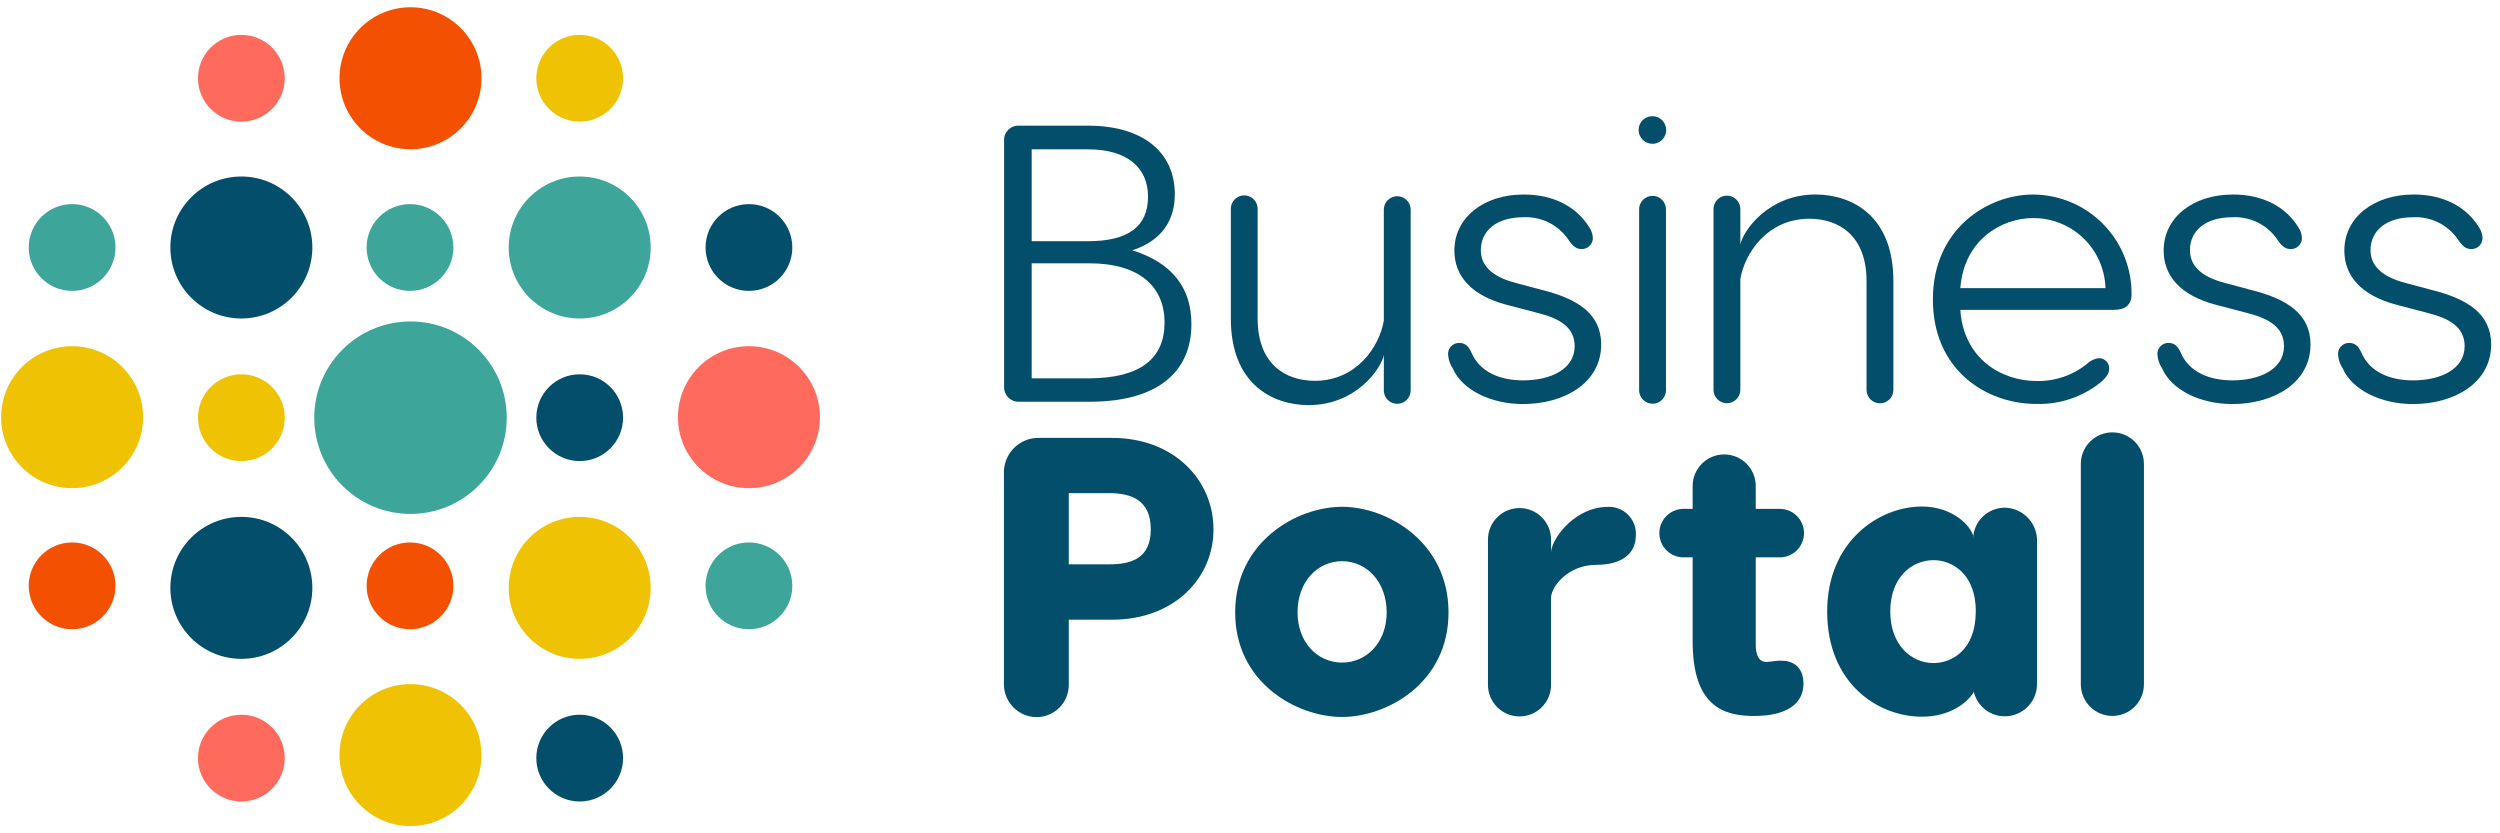
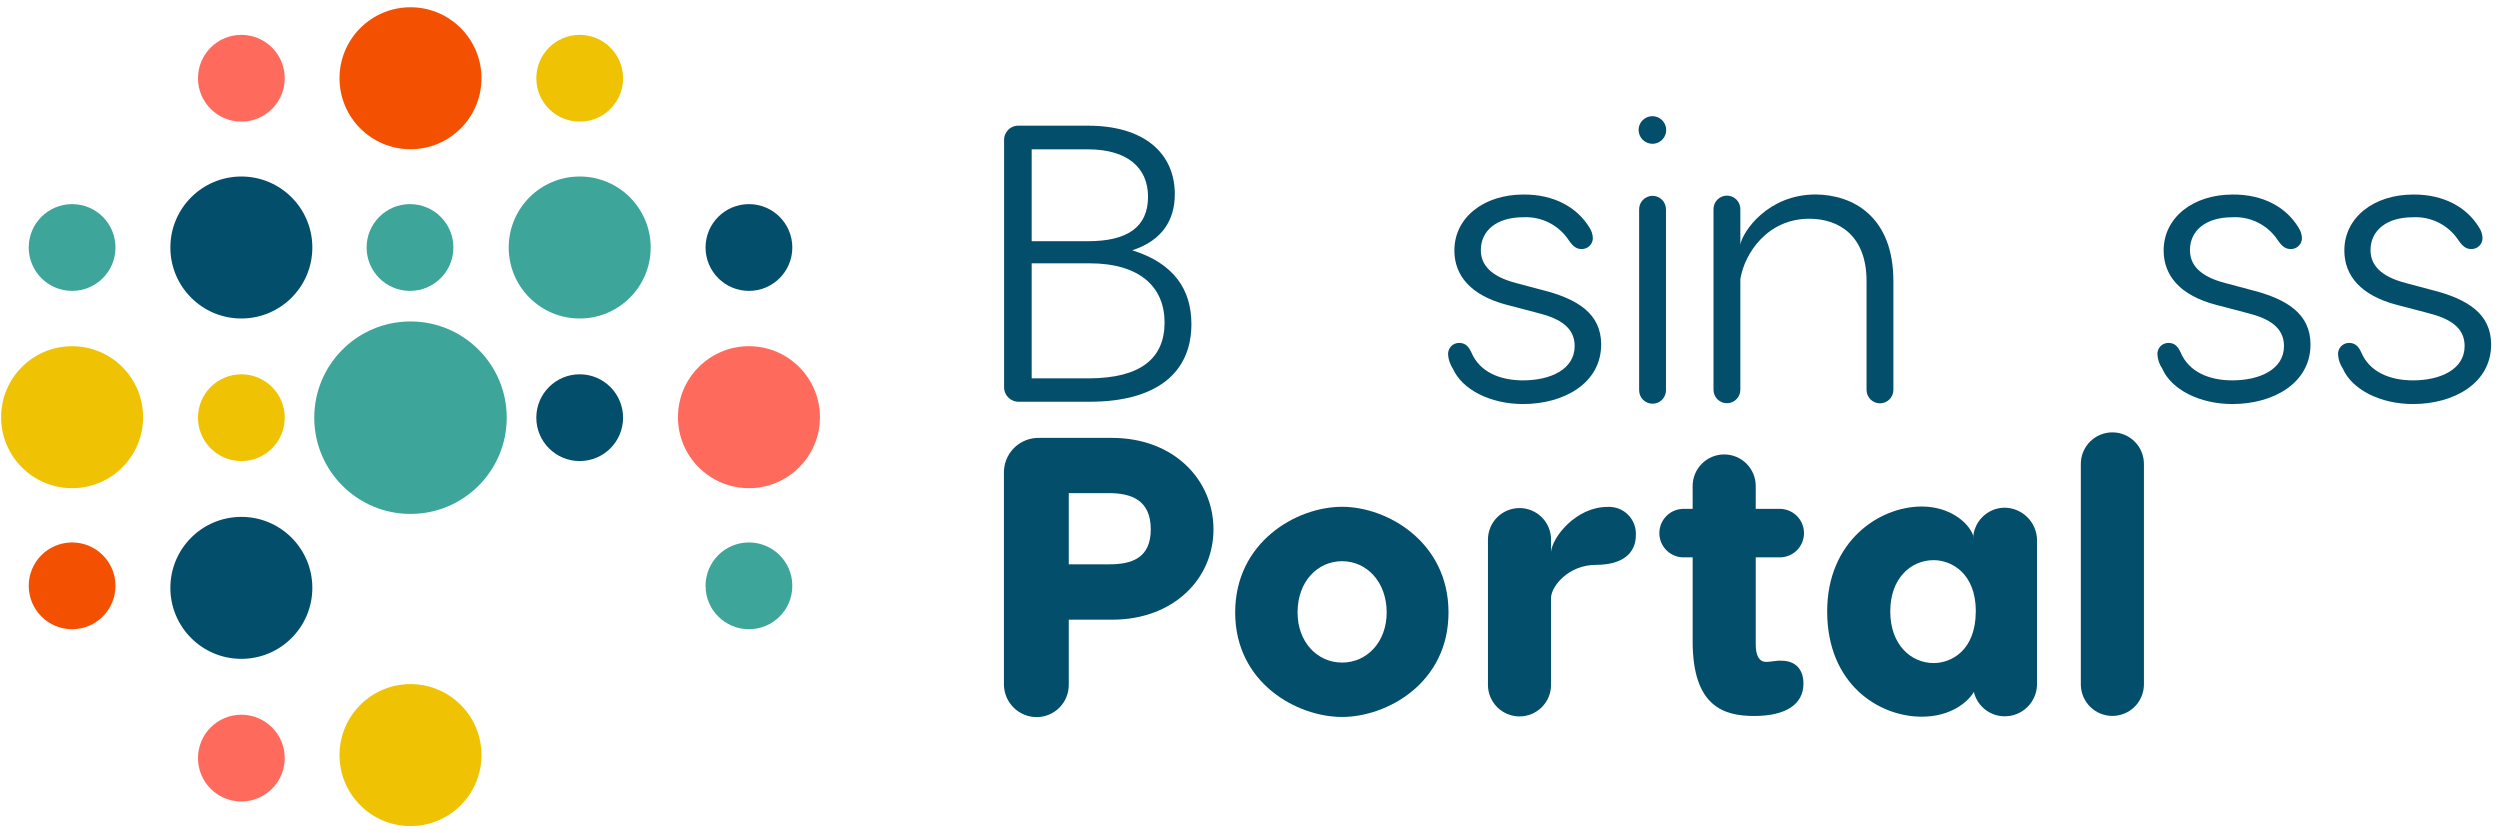
<svg xmlns="http://www.w3.org/2000/svg" width="273" height="91" viewBox="0 0 273 91" fill="none">
  <path d="M130.102 35.383C130.102 40.766 126.226 43.87 118.988 43.87H111.279C111.062 43.877 110.846 43.839 110.644 43.759C110.443 43.679 110.26 43.558 110.107 43.404C109.954 43.251 109.834 43.068 109.755 42.866C109.675 42.664 109.638 42.448 109.646 42.231V15.315C109.64 15.101 109.678 14.888 109.758 14.69C109.839 14.491 109.96 14.311 110.113 14.162C110.267 14.012 110.449 13.896 110.65 13.821C110.851 13.745 111.065 13.713 111.279 13.724H118.815C124.844 13.724 128.289 16.649 128.289 21.219C128.289 23.97 126.956 26.255 123.642 27.332C128.206 28.755 130.102 31.638 130.102 35.383ZM112.66 26.339H118.815C123.122 26.339 125.365 24.79 125.365 21.476C125.365 18.33 123.122 16.308 118.815 16.308H112.66V26.339ZM127.171 35.215C127.171 31.339 124.461 28.755 118.988 28.755H112.66V41.316H118.965C124.503 41.286 127.171 39.175 127.171 35.215Z" fill="#034E6B" />
-   <path d="M134.408 34.785V22.894C134.395 22.694 134.424 22.493 134.491 22.305C134.559 22.116 134.665 21.944 134.802 21.797C134.939 21.651 135.104 21.535 135.288 21.455C135.472 21.376 135.67 21.335 135.871 21.335C136.071 21.335 136.269 21.376 136.453 21.455C136.637 21.535 136.802 21.651 136.939 21.797C137.076 21.944 137.182 22.116 137.25 22.305C137.318 22.493 137.346 22.694 137.333 22.894V34.785C137.333 39.779 140.389 41.585 143.578 41.585C148.147 41.585 150.641 37.841 151.114 35.006V22.894C151.114 22.505 151.268 22.132 151.543 21.857C151.818 21.583 152.191 21.428 152.579 21.428C152.968 21.428 153.341 21.583 153.616 21.857C153.89 22.132 154.045 22.505 154.045 22.894V42.632C154.045 43.021 153.89 43.393 153.616 43.668C153.341 43.943 152.968 44.097 152.579 44.097C152.191 44.097 151.818 43.943 151.543 43.668C151.268 43.393 151.114 43.021 151.114 42.632V38.768C150.857 40.191 148.123 44.241 142.89 44.241C138.882 44.217 134.408 41.89 134.408 34.785Z" fill="#034E6B" />
  <path d="M173.556 24.832C173.791 25.176 173.924 25.581 173.939 25.998C173.939 26.16 173.906 26.32 173.843 26.468C173.779 26.617 173.686 26.752 173.569 26.863C173.453 26.975 173.314 27.062 173.163 27.119C173.011 27.176 172.85 27.201 172.689 27.194C172.132 27.194 171.744 26.895 171.229 26.118C170.683 25.332 169.946 24.7 169.086 24.281C168.226 23.862 167.273 23.671 166.318 23.725C163.43 23.725 161.707 25.19 161.707 27.314C161.707 28.947 162.831 30.197 165.541 30.903L168.298 31.638C172.306 32.631 174.848 34.264 174.848 37.62C174.848 41.836 170.798 44.121 166.318 44.121C162.73 44.121 159.643 42.53 158.65 40.245C158.356 39.809 158.179 39.304 158.136 38.78C158.117 38.612 158.133 38.441 158.184 38.28C158.236 38.118 158.321 37.97 158.434 37.844C158.547 37.718 158.685 37.617 158.84 37.548C158.995 37.48 159.163 37.445 159.332 37.446C160.026 37.446 160.367 37.835 160.672 38.481C161.575 40.634 163.812 41.537 166.313 41.537C169.303 41.537 171.953 40.341 171.953 37.793C171.953 35.765 170.362 34.802 168.035 34.204L164.59 33.301C160.582 32.266 158.818 30.071 158.818 27.356C158.818 23.737 162.048 21.243 166.354 21.243C169.674 21.219 172.198 22.619 173.556 24.832Z" fill="#034E6B" />
  <path d="M178.933 14.197C178.933 13.899 179.021 13.607 179.187 13.36C179.353 13.112 179.588 12.918 179.864 12.804C180.139 12.69 180.442 12.66 180.734 12.719C181.027 12.777 181.295 12.92 181.506 13.131C181.717 13.342 181.86 13.61 181.919 13.903C181.977 14.195 181.947 14.498 181.833 14.774C181.719 15.049 181.526 15.284 181.278 15.45C181.03 15.616 180.738 15.704 180.44 15.704C180.042 15.7 179.661 15.539 179.38 15.258C179.098 14.976 178.938 14.595 178.933 14.197ZM181.924 22.852V42.62C181.924 43.009 181.769 43.381 181.494 43.656C181.22 43.931 180.847 44.086 180.458 44.086C180.07 44.086 179.697 43.931 179.422 43.656C179.147 43.381 178.993 43.009 178.993 42.62V22.852C178.993 22.463 179.147 22.09 179.422 21.816C179.697 21.541 180.07 21.386 180.458 21.386C180.847 21.386 181.22 21.541 181.494 21.816C181.769 22.09 181.924 22.463 181.924 22.852Z" fill="#034E6B" />
  <path d="M206.758 30.693V42.578C206.758 42.967 206.604 43.34 206.329 43.614C206.054 43.889 205.681 44.044 205.293 44.044C204.904 44.044 204.531 43.889 204.256 43.614C203.982 43.34 203.827 42.967 203.827 42.578V30.693C203.827 25.693 200.771 23.887 197.583 23.887C193.019 23.887 190.519 27.631 190.046 30.466V42.566C190.046 42.955 189.892 43.328 189.617 43.602C189.342 43.877 188.97 44.032 188.581 44.032C188.192 44.032 187.82 43.877 187.545 43.602C187.27 43.328 187.115 42.955 187.115 42.566V22.828C187.115 22.439 187.27 22.067 187.545 21.792C187.82 21.517 188.192 21.362 188.581 21.362C188.97 21.362 189.342 21.517 189.617 21.792C189.892 22.067 190.046 22.439 190.046 22.828V26.704C190.304 25.286 193.037 21.237 198.271 21.237C202.278 21.261 206.758 23.587 206.758 30.693Z" fill="#034E6B" />
-   <path d="M232.765 32.153C232.765 33.277 232.077 33.834 230.875 33.834H214.067C214.414 39.133 218.505 41.609 222.441 41.609C224.411 41.643 226.332 40.99 227.872 39.761C228.219 39.408 228.674 39.181 229.164 39.115C229.318 39.107 229.473 39.132 229.617 39.188C229.761 39.243 229.892 39.328 230.002 39.438C230.111 39.547 230.196 39.678 230.252 39.822C230.307 39.967 230.332 40.121 230.324 40.275C230.324 40.664 230.151 41.053 229.505 41.657C227.5 43.317 224.959 44.189 222.357 44.109C216.932 44.109 211.071 40.449 211.071 32.697C211.071 24.945 217.1 21.243 222.01 21.243C223.434 21.249 224.842 21.537 226.155 22.089C227.467 22.641 228.657 23.448 229.656 24.462C230.655 25.476 231.445 26.677 231.978 27.997C232.512 29.317 232.779 30.729 232.765 32.153ZM214.067 31.465H229.918C229.861 29.407 229.001 27.453 227.52 26.023C226.039 24.593 224.057 23.8 221.998 23.815C218.553 23.815 214.462 26.207 214.067 31.465Z" fill="#034E6B" />
  <path d="M250.984 24.832C251.221 25.176 251.356 25.58 251.373 25.998C251.373 26.16 251.34 26.32 251.277 26.468C251.213 26.617 251.12 26.752 251.003 26.863C250.887 26.975 250.748 27.062 250.597 27.119C250.445 27.176 250.284 27.201 250.123 27.194C249.56 27.194 249.177 26.895 248.657 26.118C248.112 25.331 247.374 24.698 246.514 24.279C245.655 23.86 244.701 23.669 243.746 23.725C240.863 23.725 239.141 25.19 239.141 27.314C239.141 28.947 240.259 30.197 242.975 30.903L245.726 31.638C249.734 32.631 252.306 34.264 252.306 37.62C252.306 41.836 248.256 44.121 243.776 44.121C240.188 44.121 237.101 42.53 236.114 40.245C235.818 39.81 235.639 39.305 235.594 38.78C235.574 38.612 235.591 38.441 235.642 38.28C235.694 38.118 235.779 37.97 235.892 37.844C236.005 37.718 236.143 37.617 236.298 37.548C236.453 37.48 236.621 37.445 236.79 37.446C237.478 37.446 237.825 37.835 238.124 38.481C239.027 40.634 241.27 41.537 243.764 41.537C246.755 41.537 249.411 40.341 249.411 37.793C249.411 35.765 247.814 34.802 245.487 34.204L242.042 33.301C238.04 32.266 236.27 30.071 236.27 27.356C236.27 23.737 239.5 21.243 243.806 21.243C247.108 21.219 249.65 22.619 250.984 24.832Z" fill="#034E6B" />
  <path d="M270.71 24.832C270.946 25.176 271.079 25.581 271.093 25.998C271.093 26.16 271.06 26.32 270.997 26.468C270.934 26.617 270.841 26.752 270.724 26.863C270.607 26.975 270.469 27.062 270.317 27.119C270.166 27.176 270.004 27.201 269.843 27.194C269.287 27.194 268.898 26.895 268.383 26.118C267.838 25.332 267.1 24.7 266.24 24.281C265.38 23.862 264.428 23.671 263.473 23.725C260.584 23.725 258.861 25.19 258.861 27.314C258.861 28.947 259.986 30.197 262.695 30.903L265.453 31.638C269.46 32.631 272.032 34.264 272.032 37.62C272.032 41.836 267.983 44.121 263.503 44.121C259.914 44.121 256.828 42.53 255.835 40.245C255.541 39.809 255.363 39.304 255.32 38.78C255.301 38.612 255.317 38.441 255.369 38.28C255.42 38.118 255.505 37.97 255.618 37.844C255.731 37.718 255.87 37.617 256.025 37.548C256.179 37.48 256.347 37.445 256.516 37.446C257.204 37.446 257.551 37.835 257.85 38.481C258.759 40.634 260.997 41.537 263.497 41.537C266.487 41.537 269.137 40.341 269.137 37.793C269.137 35.765 267.546 34.802 265.219 34.204L261.774 33.301C257.767 32.266 256.002 30.071 256.002 27.356C256.002 23.737 259.232 21.243 263.539 21.243C266.828 21.219 269.37 22.619 270.71 24.832Z" fill="#034E6B" />
  <path d="M132.512 57.807C132.512 63.19 128.164 67.67 121.447 67.67H116.71V74.775C116.714 75.707 116.349 76.603 115.694 77.266C115.039 77.928 114.148 78.304 113.216 78.31C112.274 78.311 111.369 77.94 110.698 77.278C110.026 76.617 109.642 75.718 109.628 74.775V51.736C109.608 51.216 109.695 50.697 109.885 50.213C110.075 49.728 110.362 49.288 110.73 48.92C111.098 48.553 111.538 48.265 112.023 48.075C112.507 47.885 113.026 47.798 113.545 47.818H121.429C128.164 47.818 132.512 52.382 132.512 57.807ZM125.664 57.807C125.664 54.577 123.51 53.847 121.058 53.847H116.71V61.623H121.058C123.51 61.641 125.664 60.995 125.664 57.807Z" fill="#034E6B" />
  <path d="M158.178 66.88C158.178 74.59 151.461 78.292 146.55 78.292C141.64 78.292 134.881 74.59 134.881 66.88C134.881 59.17 141.598 55.342 146.55 55.342C151.503 55.342 158.178 59.188 158.178 66.88ZM141.693 66.88C141.693 70.11 143.841 72.353 146.556 72.353C149.272 72.353 151.425 70.11 151.425 66.88C151.425 63.525 149.23 61.282 146.556 61.282C143.883 61.282 141.693 63.495 141.693 66.88Z" fill="#034E6B" />
  <path d="M178.634 58.452C178.634 60.39 177.21 61.682 174.286 61.682C171.295 61.682 169.459 63.967 169.375 65.217V74.787C169.375 75.701 169.012 76.577 168.366 77.224C167.72 77.87 166.843 78.233 165.93 78.233C165.016 78.233 164.14 77.87 163.494 77.224C162.847 76.577 162.484 75.701 162.484 74.787V58.925C162.484 58.011 162.847 57.135 163.494 56.489C164.14 55.843 165.016 55.48 165.93 55.48C166.843 55.48 167.72 55.843 168.366 56.489C169.012 57.135 169.375 58.011 169.375 58.925V60.265C169.506 58.668 172.09 55.354 175.536 55.354C175.949 55.33 176.363 55.393 176.75 55.54C177.136 55.687 177.488 55.915 177.781 56.208C178.073 56.5 178.301 56.852 178.448 57.239C178.595 57.626 178.658 58.039 178.634 58.452Z" fill="#034E6B" />
  <path d="M196.937 74.656C196.937 76.893 195.041 78.185 191.554 78.185C188.24 78.185 184.837 77.15 184.837 70.044V60.863H183.975C183.617 60.88 183.259 60.824 182.923 60.699C182.587 60.574 182.28 60.381 182.021 60.134C181.761 59.886 181.555 59.589 181.414 59.259C181.272 58.93 181.2 58.575 181.2 58.216C181.2 57.858 181.272 57.503 181.414 57.173C181.555 56.844 181.761 56.546 182.021 56.299C182.28 56.051 182.587 55.859 182.923 55.734C183.259 55.608 183.617 55.553 183.975 55.569H184.837V53.069C184.837 52.156 185.2 51.279 185.846 50.633C186.492 49.987 187.368 49.624 188.282 49.624C189.196 49.624 190.072 49.987 190.718 50.633C191.364 51.279 191.727 52.156 191.727 53.069V55.569H194.221C194.579 55.553 194.937 55.608 195.273 55.734C195.609 55.859 195.916 56.051 196.176 56.299C196.435 56.546 196.642 56.844 196.783 57.173C196.924 57.503 196.997 57.858 196.997 58.216C196.997 58.575 196.924 58.93 196.783 59.259C196.642 59.589 196.435 59.886 196.176 60.134C195.916 60.381 195.609 60.574 195.273 60.699C194.937 60.824 194.579 60.88 194.221 60.863H191.727V70.385C191.727 71.546 192.068 72.281 192.887 72.281C193.318 72.281 194.084 72.108 194.526 72.15C196.034 72.15 196.937 73.053 196.937 74.656Z" fill="#034E6B" />
  <path d="M222.441 58.841V74.817C222.41 75.733 222.023 76.6 221.364 77.236C220.704 77.871 219.822 78.224 218.906 78.221C218.127 78.219 217.372 77.954 216.762 77.47C216.152 76.986 215.723 76.311 215.545 75.553C214.899 76.671 213.008 78.263 209.862 78.263C205.125 78.263 199.527 74.674 199.527 66.766C199.527 59.098 205.209 55.312 209.862 55.312C212.793 55.312 214.899 56.945 215.461 58.452V58.841C215.479 57.937 215.85 57.076 216.493 56.441C217.136 55.805 218.002 55.445 218.906 55.438C219.817 55.45 220.69 55.809 221.346 56.441C222.003 57.073 222.394 57.931 222.441 58.841ZM215.76 66.766C215.76 62.544 213.05 61.168 211.154 61.168C208.702 61.168 206.417 63.106 206.417 66.766C206.417 70.427 208.702 72.407 211.154 72.407C213.044 72.407 215.754 71.067 215.754 66.766H215.76Z" fill="#034E6B" />
  <path d="M230.659 78.179C229.755 78.174 228.889 77.815 228.247 77.179C227.605 76.542 227.239 75.679 227.226 74.775V50.659C227.226 49.745 227.589 48.869 228.235 48.223C228.881 47.577 229.758 47.214 230.671 47.214C231.585 47.214 232.461 47.577 233.107 48.223C233.754 48.869 234.117 49.745 234.117 50.659V74.775C234.106 75.684 233.736 76.551 233.089 77.189C232.441 77.826 231.568 78.182 230.659 78.179Z" fill="#034E6B" />
  <path d="M44.826 56.12C50.63 56.12 55.335 51.415 55.335 45.611C55.335 39.807 50.63 35.102 44.826 35.102C39.022 35.102 34.317 39.807 34.317 45.611C34.317 51.415 39.022 56.12 44.826 56.12Z" fill="#3DA599" />
  <path d="M63.303 50.348C65.919 50.348 68.04 48.227 68.04 45.611C68.04 42.994 65.919 40.873 63.303 40.873C60.686 40.873 58.565 42.994 58.565 45.611C58.565 48.227 60.686 50.348 63.303 50.348Z" fill="#034E6B" />
  <path d="M63.303 13.282C65.919 13.282 68.04 11.161 68.04 8.545C68.04 5.928 65.919 3.807 63.303 3.807C60.686 3.807 58.565 5.928 58.565 8.545C58.565 11.161 60.686 13.282 63.303 13.282Z" fill="#EFC303" />
  <path d="M26.356 13.282C28.972 13.282 31.093 11.161 31.093 8.545C31.093 5.928 28.972 3.807 26.356 3.807C23.74 3.807 21.619 5.928 21.619 8.545C21.619 11.161 23.74 13.282 26.356 13.282Z" fill="#FE6B5D" />
  <path d="M26.356 34.779C30.637 34.779 34.108 31.308 34.108 27.027C34.108 22.746 30.637 19.275 26.356 19.275C22.075 19.275 18.604 22.746 18.604 27.027C18.604 31.308 22.075 34.779 26.356 34.779Z" fill="#034E6B" />
  <path d="M63.303 34.779C67.584 34.779 71.054 31.308 71.054 27.027C71.054 22.746 67.584 19.275 63.303 19.275C59.021 19.275 55.551 22.746 55.551 27.027C55.551 31.308 59.021 34.779 63.303 34.779Z" fill="#3DA599" />
  <path d="M26.356 71.946C30.637 71.946 34.108 68.476 34.108 64.195C34.108 59.913 30.637 56.443 26.356 56.443C22.075 56.443 18.604 59.913 18.604 64.195C18.604 68.476 22.075 71.946 26.356 71.946Z" fill="#034E6B" />
-   <path d="M63.303 71.946C67.584 71.946 71.054 68.476 71.054 64.195C71.054 59.913 67.584 56.443 63.303 56.443C59.021 56.443 55.551 59.913 55.551 64.195C55.551 68.476 59.021 71.946 63.303 71.946Z" fill="#EFC303" />
  <path d="M26.356 50.348C28.972 50.348 31.093 48.227 31.093 45.611C31.093 42.994 28.972 40.873 26.356 40.873C23.74 40.873 21.619 42.994 21.619 45.611C21.619 48.227 23.74 50.348 26.356 50.348Z" fill="#EFC303" />
-   <path d="M63.303 87.522C65.919 87.522 68.04 85.401 68.04 82.784C68.04 80.168 65.919 78.047 63.303 78.047C60.686 78.047 58.565 80.168 58.565 82.784C58.565 85.401 60.686 87.522 63.303 87.522Z" fill="#034E6B" />
  <path d="M26.356 87.522C28.972 87.522 31.093 85.401 31.093 82.784C31.093 80.168 28.972 78.047 26.356 78.047C23.74 78.047 21.619 80.168 21.619 82.784C21.619 85.401 23.74 87.522 26.356 87.522Z" fill="#FE6B5D" />
  <path d="M7.874 53.309C12.155 53.309 15.626 49.838 15.626 45.557C15.626 41.276 12.155 37.805 7.874 37.805C3.593 37.805 0.122 41.276 0.122 45.557C0.122 49.838 3.593 53.309 7.874 53.309Z" fill="#EFC303" />
  <path d="M81.785 53.309C86.066 53.309 89.537 49.838 89.537 45.557C89.537 41.276 86.066 37.805 81.785 37.805C77.504 37.805 74.033 41.276 74.033 45.557C74.033 49.838 77.504 53.309 81.785 53.309Z" fill="#FE6B5D" />
-   <path d="M44.772 68.71C47.389 68.71 49.51 66.59 49.51 63.973C49.51 61.357 47.389 59.236 44.772 59.236C42.156 59.236 40.035 61.357 40.035 63.973C40.035 66.59 42.156 68.71 44.772 68.71Z" fill="#F45002" />
  <path d="M44.772 31.764C47.389 31.764 49.51 29.643 49.51 27.027C49.51 24.41 47.389 22.29 44.772 22.29C42.156 22.29 40.035 24.41 40.035 27.027C40.035 29.643 42.156 31.764 44.772 31.764Z" fill="#3DA599" />
  <path d="M81.785 31.764C84.401 31.764 86.522 29.643 86.522 27.027C86.522 24.41 84.401 22.29 81.785 22.29C79.168 22.29 77.047 24.41 77.047 27.027C77.047 29.643 79.168 31.764 81.785 31.764Z" fill="#034E6B" />
  <path d="M7.874 31.764C10.49 31.764 12.611 29.643 12.611 27.027C12.611 24.41 10.49 22.29 7.874 22.29C5.258 22.29 3.137 24.41 3.137 27.027C3.137 29.643 5.258 31.764 7.874 31.764Z" fill="#3DA599" />
  <path d="M7.874 68.71C10.49 68.71 12.611 66.59 12.611 63.973C12.611 61.357 10.49 59.236 7.874 59.236C5.258 59.236 3.137 61.357 3.137 63.973C3.137 66.59 5.258 68.71 7.874 68.71Z" fill="#F45002" />
  <path d="M81.785 68.71C84.401 68.71 86.522 66.59 86.522 63.973C86.522 61.357 84.401 59.236 81.785 59.236C79.168 59.236 77.047 61.357 77.047 63.973C77.047 66.59 79.168 68.71 81.785 68.71Z" fill="#3DA599" />
  <path d="M44.826 16.296C49.107 16.296 52.578 12.826 52.578 8.544C52.578 4.263 49.107 0.793 44.826 0.793C40.545 0.793 37.075 4.263 37.075 8.544C37.075 12.826 40.545 16.296 44.826 16.296Z" fill="#F45002" />
  <path d="M44.826 90.207C49.107 90.207 52.578 86.737 52.578 82.455C52.578 78.174 49.107 74.704 44.826 74.704C40.545 74.704 37.075 78.174 37.075 82.455C37.075 86.737 40.545 90.207 44.826 90.207Z" fill="#EFC303" />
</svg>